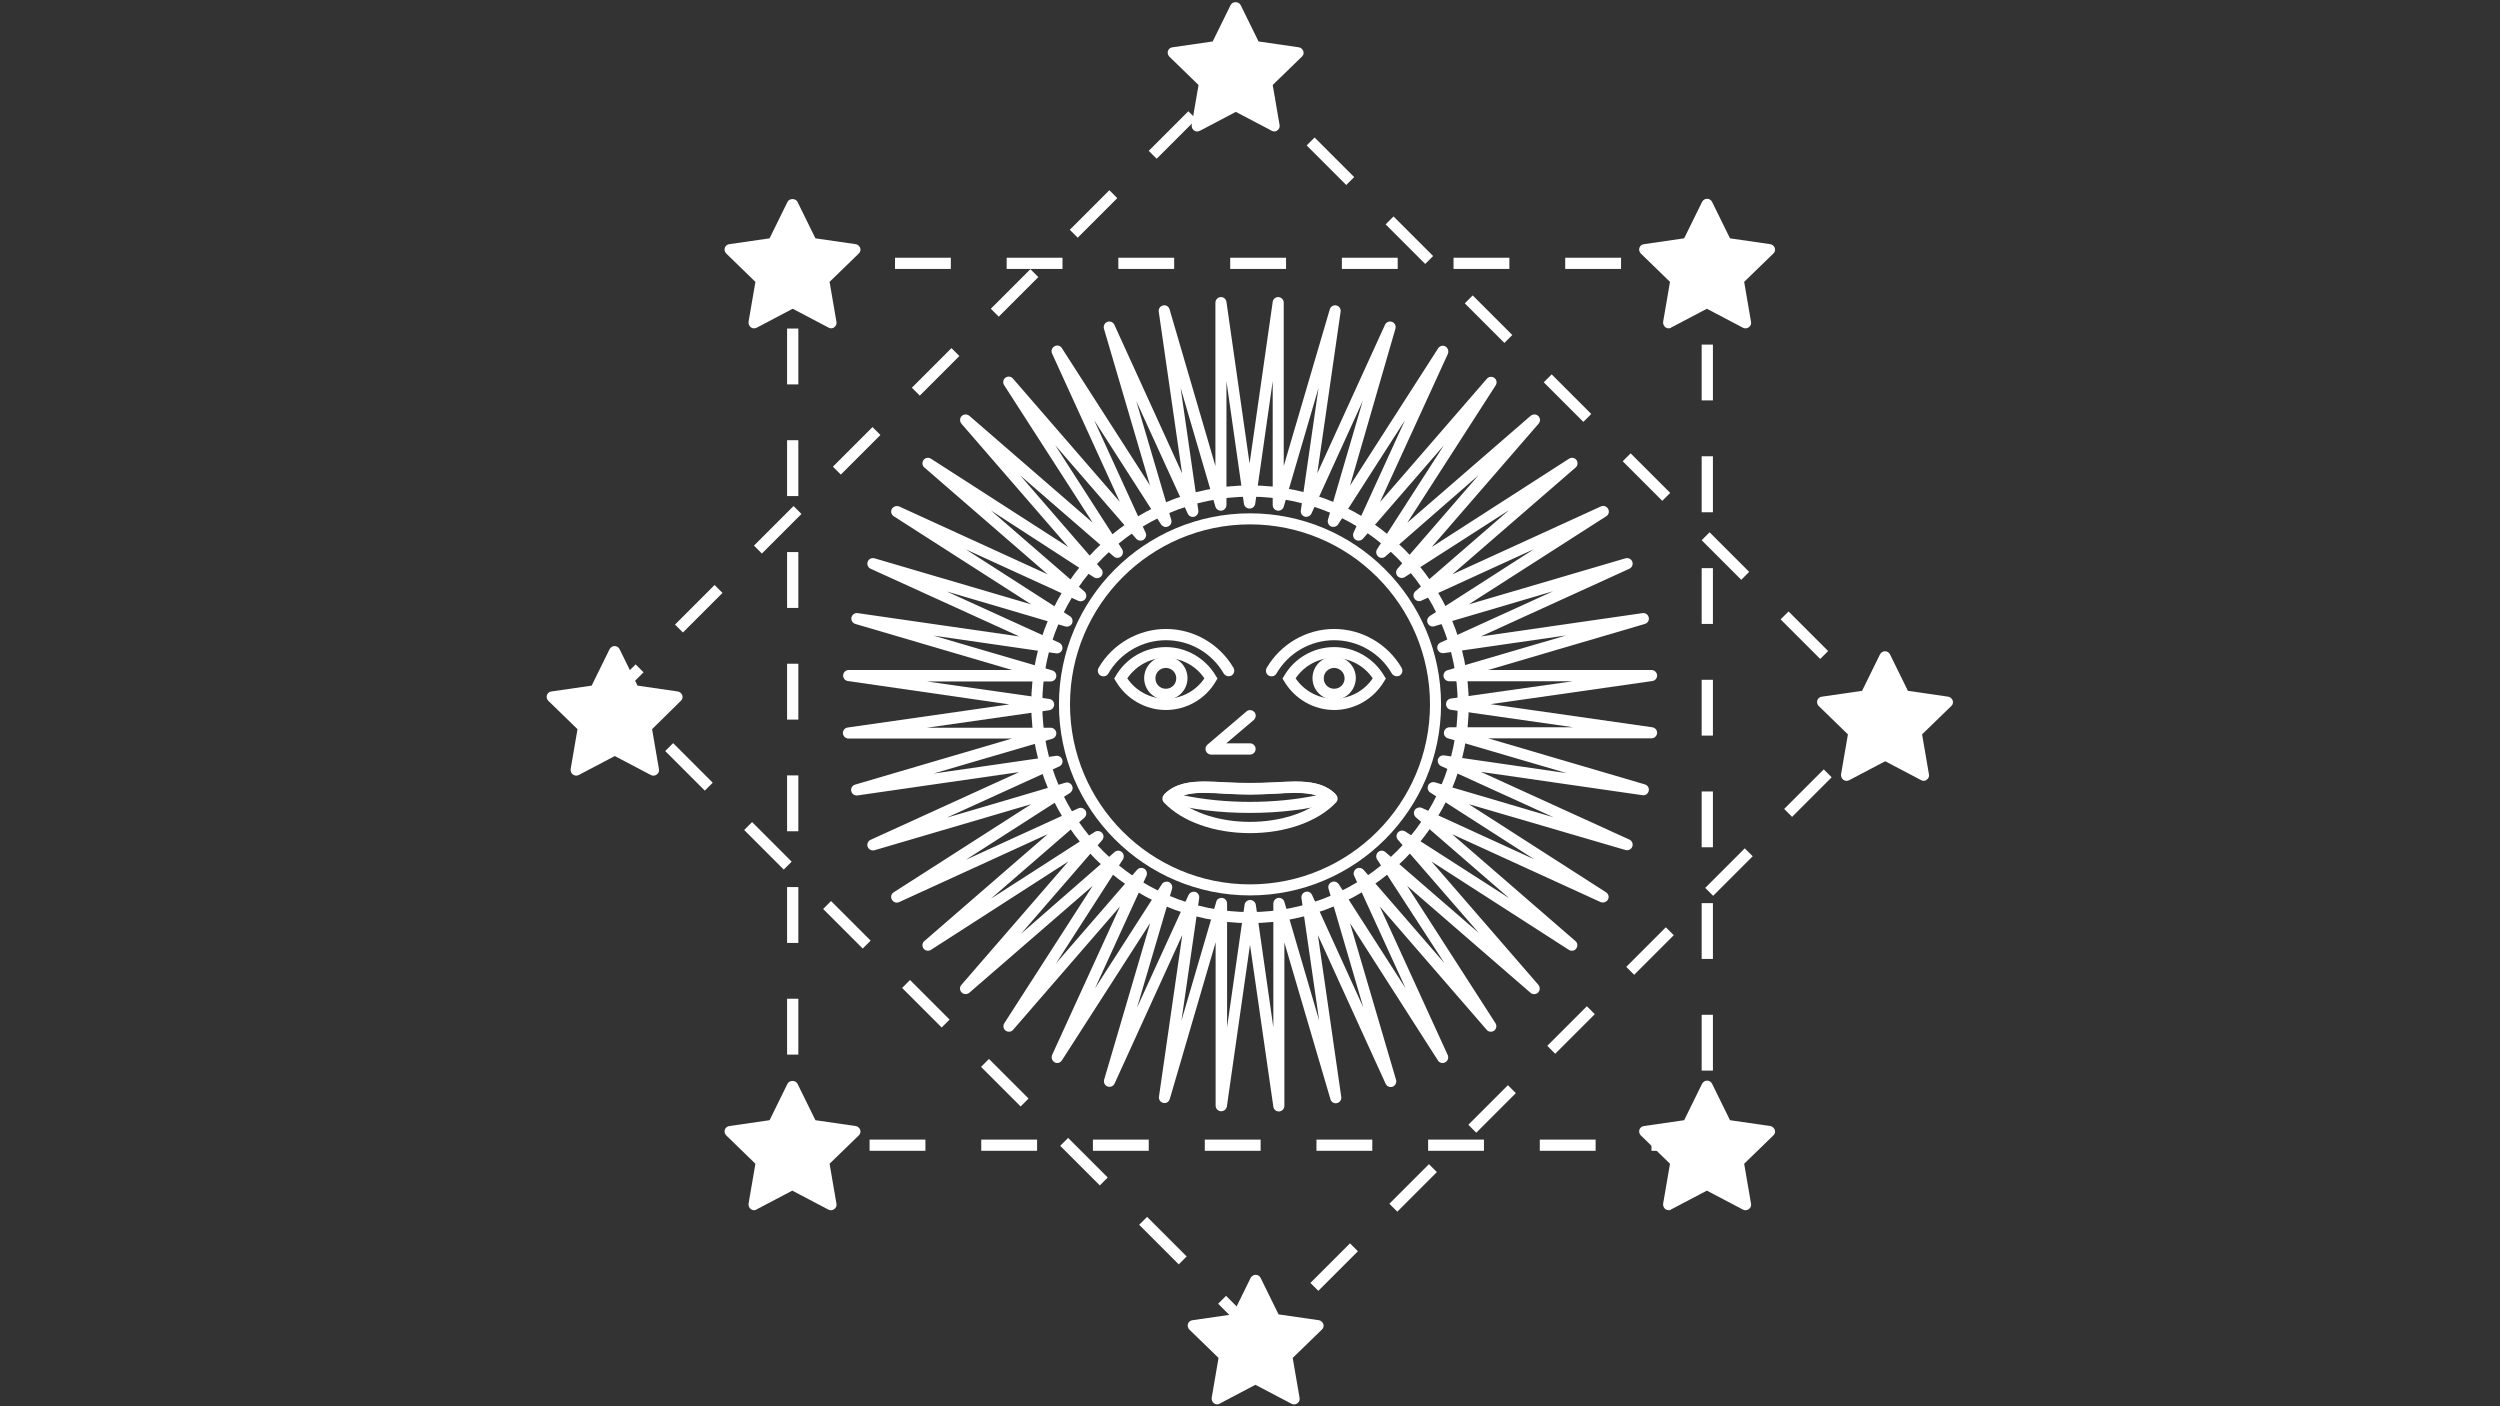
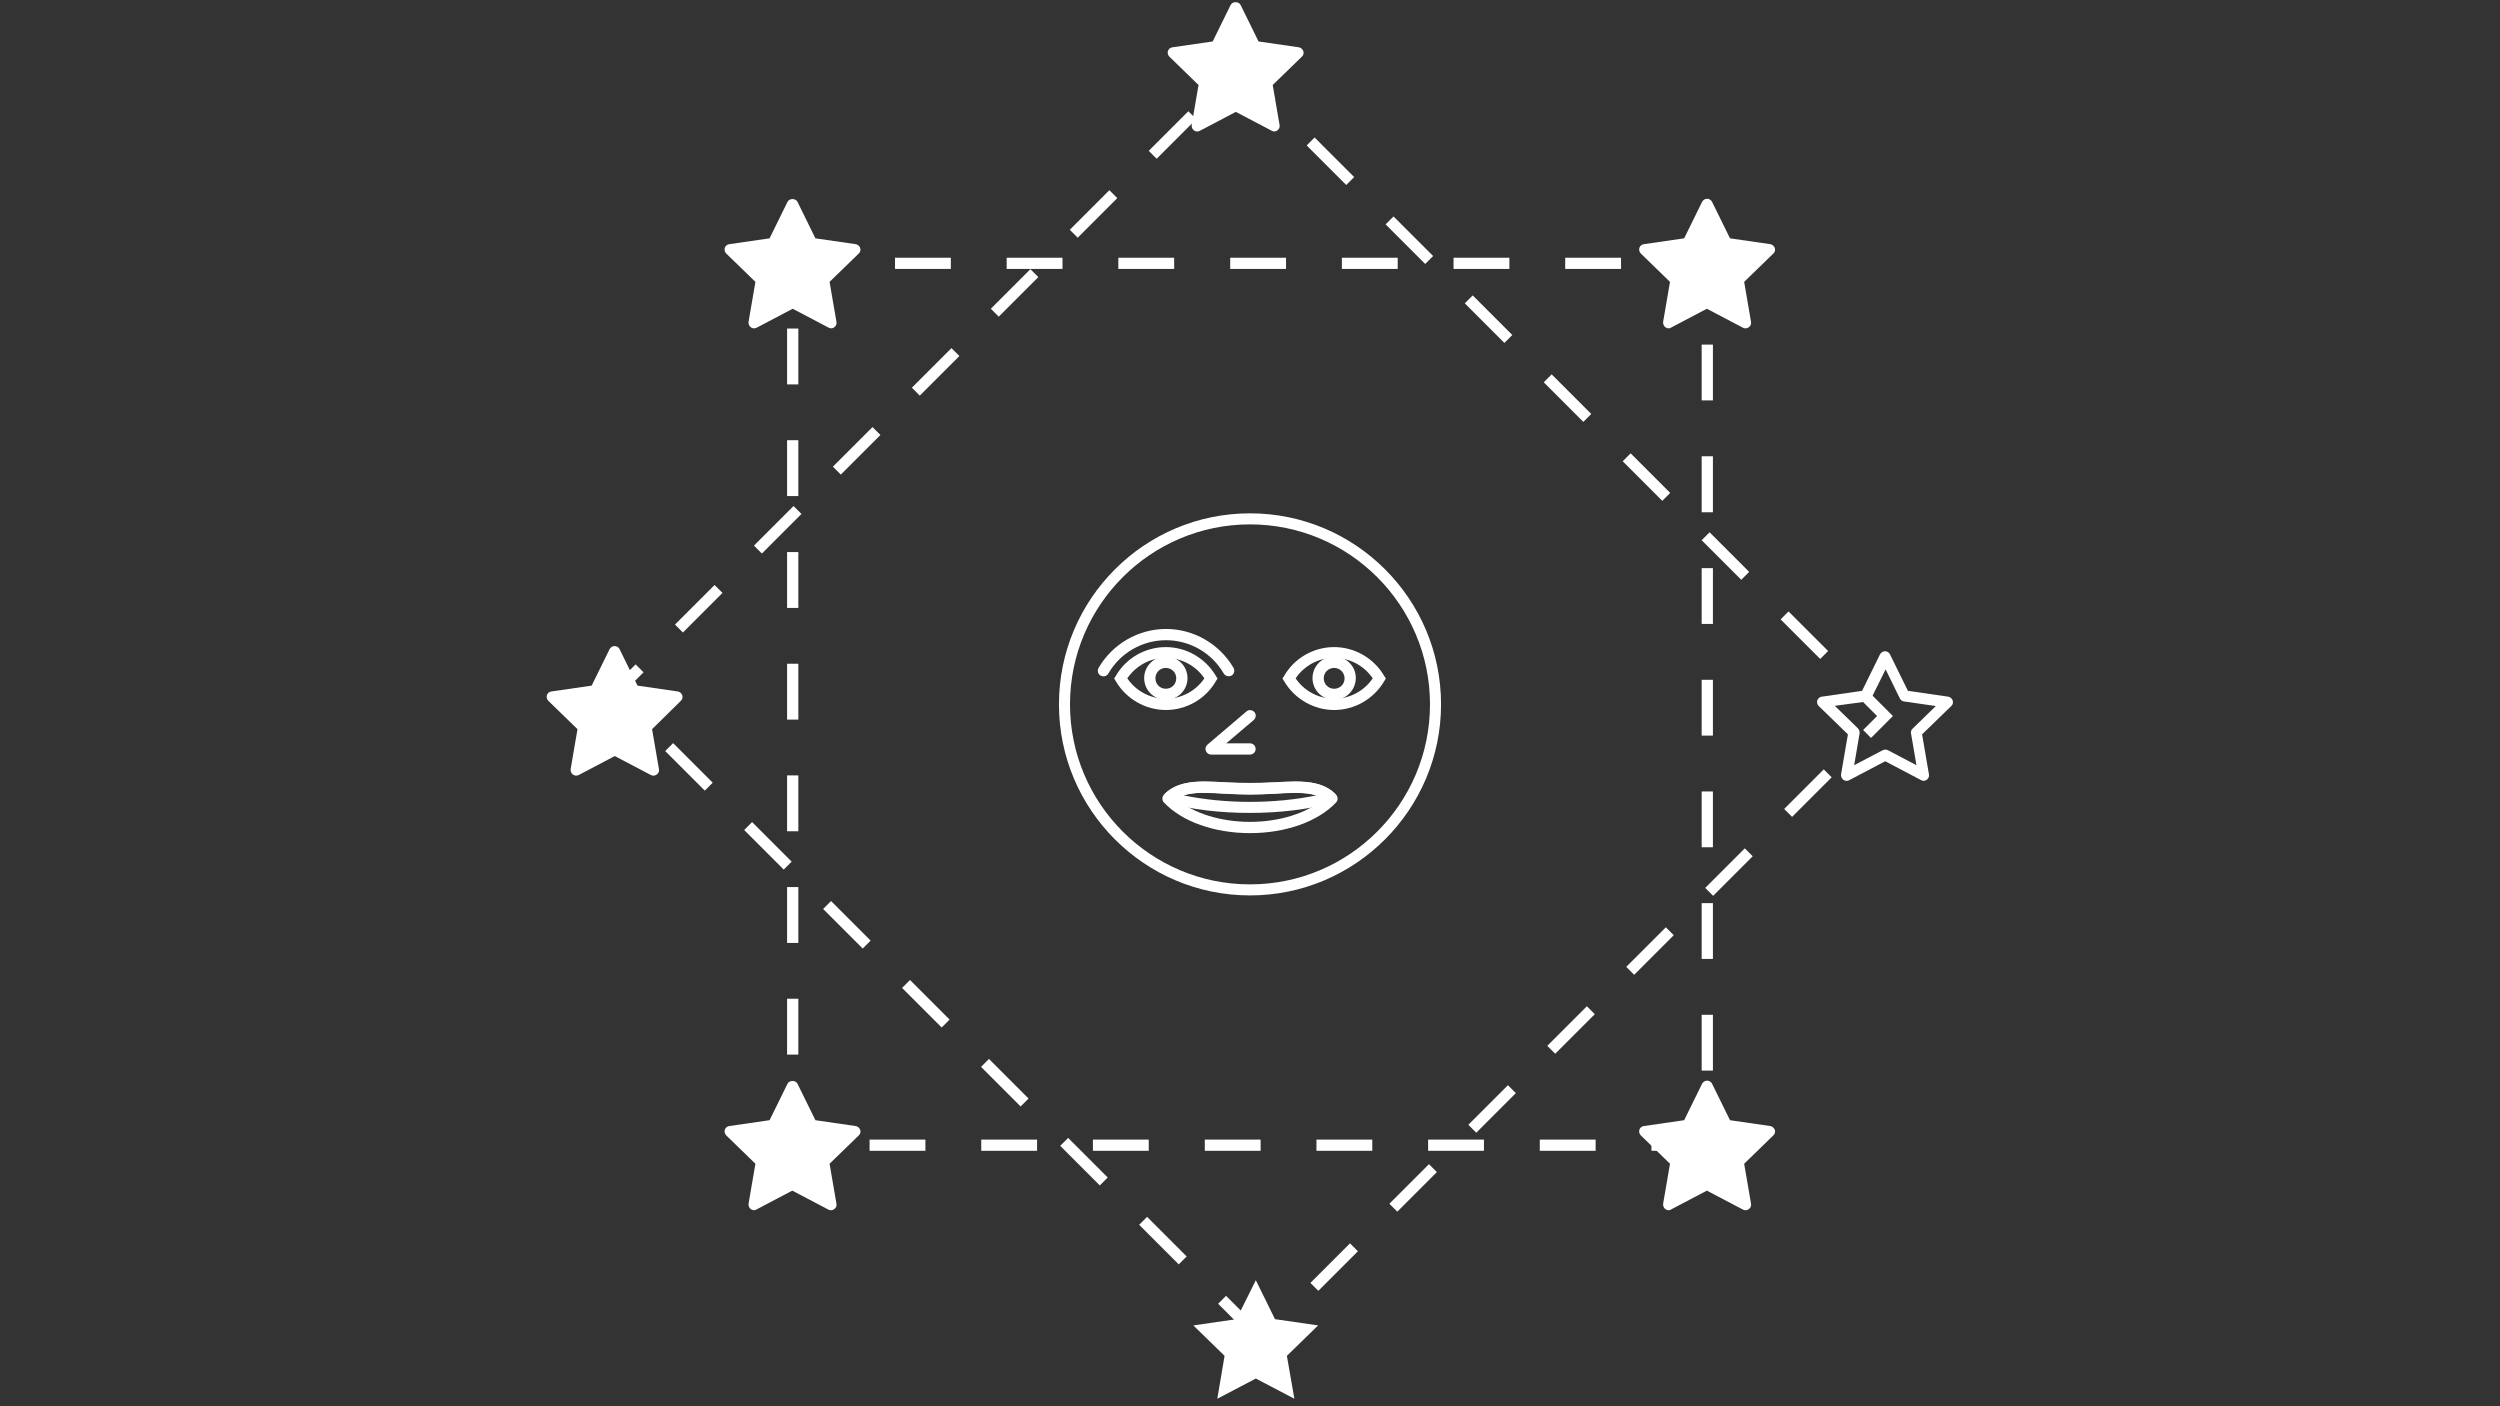
<svg xmlns="http://www.w3.org/2000/svg" version="1.1" id="Layer_1" x="0px" y="0px" viewBox="0 0 1200 675" enable-background="new 0 0 1200 675" xml:space="preserve" width="1200" height="675">
  <rect x="0" y="0" width="1200" height="675" fill="#333333" stroke="none" />
  <g>
-     <path fill="#FFFFFF" d="M586.2,533.4c-0.1,0-0.1,0-0.2,0c-1.4-0.1-2.5-1.3-2.5-2.7l0-78.4l-22,75.2c-0.4,1.4-1.7,2.2-3.1,1.9 c-1.4-0.3-2.3-1.6-2.1-3l11.2-77.6l-32.5,71.3c-0.6,1.3-2.1,1.9-3.4,1.4c-1.3-0.5-2-1.9-1.6-3.3l22.1-75.2L509.7,509 c-0.8,1.2-2.3,1.6-3.5,0.9c-1.2-0.7-1.7-2.2-1.2-3.5l32.6-71.3l-51.3,59.2c-0.9,1.1-2.5,1.2-3.6,0.4c-1.1-0.8-1.4-2.4-0.6-3.6 l42.4-65.9l-59.2,51.3c-1.1,0.9-2.7,0.9-3.7-0.1c-1-1-1.1-2.6-0.1-3.7l51.3-59.2l-65.9,42.4c-1.2,0.8-2.8,0.5-3.6-0.6 c-0.8-1.1-0.7-2.7,0.4-3.6l59.2-51.3l-71.3,32.6c-1.3,0.6-2.8,0.1-3.5-1.2c-0.7-1.2-0.3-2.8,0.9-3.5L495,386l-75.2,22.1 c-1.3,0.4-2.8-0.3-3.3-1.6c-0.5-1.3,0.1-2.8,1.4-3.4l71.3-32.5l-77.6,11.2c-1.4,0.2-2.7-0.7-3-2.1c-0.3-1.4,0.5-2.7,1.9-3.1 l75.2-22.1l-78.4,0c-1.4,0-2.6-1.1-2.7-2.5c-0.1-1.4,0.9-2.6,2.3-2.8l77.6-11.1L407,326.9c-1.4-0.2-2.4-1.4-2.3-2.8 s1.3-2.5,2.7-2.5l0,0l78.4,0l-75.2-22.1c-1.4-0.4-2.2-1.8-1.9-3.1c0.3-1.4,1.6-2.3,3-2.1l77.6,11.2L417.9,273 c-1.3-0.6-1.9-2.1-1.4-3.4c0.5-1.3,1.9-2,3.3-1.6l75.2,22.1L429,247.8c-1.2-0.8-1.6-2.3-0.9-3.5c0.7-1.2,2.2-1.7,3.5-1.2l71.3,32.6 l-59.2-51.3c-1.1-0.9-1.2-2.5-0.4-3.6c0.8-1.1,2.4-1.4,3.6-0.6l65.9,42.4l-51.3-59.2c-0.9-1.1-0.9-2.7,0.1-3.7c1-1,2.6-1,3.7-0.1 l59.2,51.3L482,184.9c-0.8-1.2-0.5-2.8,0.6-3.6c1.1-0.8,2.7-0.7,3.6,0.4l51.3,59.2L505,169.7c-0.6-1.3-0.1-2.8,1.2-3.5 c1.2-0.7,2.8-0.3,3.5,0.9l42.3,65.9l-22.1-75.2c-0.4-1.3,0.3-2.8,1.6-3.3c1.3-0.5,2.8,0.1,3.4,1.4l32.5,71.3l-11.2-77.6 c-0.2-1.4,0.7-2.7,2.1-3c1.4-0.3,2.7,0.5,3.1,1.9l22,75.2l0-78.4c0-1.4,1.1-2.6,2.5-2.7c1.4-0.1,2.6,0.9,2.8,2.3l11.1,77.6 l11.1-77.6c0.2-1.4,1.4-2.4,2.8-2.3c1.4,0.1,2.5,1.3,2.5,2.7l0,78.4l22.1-75.2c0.4-1.4,1.8-2.2,3.1-1.9c1.4,0.3,2.3,1.6,2.1,3 l-11.2,77.6l32.5-71.3c0.6-1.3,2.1-1.9,3.4-1.4c1.3,0.5,2,1.9,1.6,3.3L648,233.1l42.3-65.9c0.8-1.2,2.3-1.6,3.5-0.9 c1.2,0.7,1.7,2.2,1.2,3.5L662.4,241l51.3-59.2c0.9-1.1,2.5-1.2,3.6-0.4c1.1,0.8,1.4,2.4,0.6,3.6l-42.4,65.9l59.2-51.3 c1.1-0.9,2.7-0.9,3.7,0.1c1,1,1.1,2.6,0.1,3.7l-51.3,59.2l65.9-42.4c1.2-0.8,2.8-0.5,3.6,0.6c0.8,1.1,0.7,2.7-0.4,3.6l-59.2,51.3 l71.3-32.6c1.3-0.6,2.8-0.1,3.5,1.2c0.7,1.2,0.3,2.8-0.9,3.5L705,290.1l75.2-22.1c1.4-0.4,2.8,0.3,3.3,1.6c0.5,1.3-0.1,2.8-1.4,3.4 l-71.3,32.5l77.6-11.2c1.4-0.2,2.7,0.7,3,2.1s-0.5,2.7-1.9,3.1l-75.2,22.1l78.4,0c1.4,0,2.6,1.1,2.7,2.5c0.1,1.4-0.9,2.6-2.3,2.8 l-77.6,11.1l77.6,11.1c1.4,0.2,2.4,1.4,2.3,2.8c-0.1,1.4-1.3,2.5-2.7,2.5l0,0l-78.4,0l75.2,22.1c1.4,0.4,2.2,1.8,1.9,3.1 c-0.3,1.4-1.6,2.3-3,2.1l-77.6-11.2l71.3,32.5c1.3,0.6,1.9,2.1,1.4,3.4c-0.5,1.3-1.9,2-3.3,1.6L705,386l65.9,42.3 c1.2,0.8,1.6,2.3,0.9,3.5c-0.7,1.2-2.2,1.7-3.5,1.2l-71.3-32.6l59.2,51.3c1.1,0.9,1.2,2.5,0.4,3.6c-0.8,1.1-2.4,1.4-3.6,0.6 l-65.9-42.4l51.3,59.2c0.9,1.1,0.9,2.7-0.1,3.7c-1,1-2.6,1.1-3.7,0.1l-59.2-51.3l42.4,65.9c0.8,1.2,0.5,2.8-0.6,3.6 c-1.1,0.8-2.7,0.7-3.6-0.4l-51.3-59.2l32.6,71.3c0.6,1.3,0.1,2.8-1.2,3.5c-1.2,0.7-2.8,0.3-3.5-0.9L648,443.1l22.1,75.2 c0.4,1.3-0.3,2.8-1.6,3.3c-1.3,0.5-2.8-0.1-3.4-1.4l-32.5-71.3l11.2,77.6c0.2,1.4-0.7,2.7-2.1,3c-1.4,0.3-2.7-0.5-3.1-1.9 l-22.1-75.2l0,78.4c0,1.4-1.1,2.6-2.5,2.7c-1.4,0.1-2.6-0.9-2.8-2.3L600,453.5l-11.1,77.6C588.7,532.4,587.5,533.4,586.2,533.4z M586.3,431c0.1,0,0.3,0,0.4,0c1.3,0.2,2.3,1.3,2.3,2.7l0,59.4l8.4-58.8c0.2-1.3,1.3-2.3,2.7-2.3l0,0c1.3,0,2.5,1,2.7,2.3l8.4,58.8 l0-59.4c0-1.3,1-2.5,2.3-2.7c1.3-0.2,2.6,0.6,3,1.9l16.7,57l-8.5-58.8c-0.2-1.3,0.6-2.6,1.9-3c1.3-0.4,2.6,0.2,3.2,1.5l24.6,54 l-16.7-57c-0.4-1.3,0.2-2.6,1.5-3.2c1.2-0.6,2.6-0.1,3.4,1l32.1,50l-24.7-54c-0.6-1.2-0.1-2.6,1-3.4c1.1-0.7,2.6-0.5,3.5,0.5 l38.9,44.9L661,412.5c-0.7-1.1-0.5-2.6,0.5-3.5c1-0.9,2.5-0.9,3.5,0l44.9,38.9L671,403.1c-0.9-1-0.9-2.5,0-3.5 c0.9-1,2.3-1.2,3.5-0.5l50,32.1l-44.9-38.9c-1-0.9-1.2-2.4-0.5-3.5c0.7-1.1,2.2-1.5,3.4-1l54,24.7l-50-32.1c-1.1-0.7-1.5-2.2-1-3.4 c0.6-1.2,1.9-1.8,3.2-1.5l57,16.8l-54-24.6c-1.2-0.6-1.8-1.9-1.5-3.2c0.4-1.3,1.7-2.1,3-1.9l58.8,8.5l-57-16.7 c-1.3-0.4-2.1-1.6-1.9-3c0.2-1.3,1.3-2.3,2.7-2.3l0,0l59.4,0l-58.8-8.4c-1.3-0.2-2.3-1.3-2.3-2.7s1-2.5,2.3-2.7L755,327l-59.4,0 c-1.3,0-2.5-1-2.7-2.3c-0.2-1.3,0.6-2.6,1.9-3l57-16.7l-58.8,8.5c-1.3,0.2-2.6-0.6-3-1.9c-0.4-1.3,0.2-2.6,1.5-3.2l54-24.6 l-57,16.8c-1.3,0.4-2.6-0.2-3.2-1.5c-0.6-1.2-0.1-2.6,1-3.4l50-32.1l-54,24.7c-1.2,0.6-2.7,0.1-3.4-1c-0.7-1.1-0.5-2.6,0.5-3.5 l44.9-38.9l-50,32.1c-1.1,0.7-2.6,0.5-3.5-0.5c-0.9-1-0.9-2.5,0-3.5l38.9-44.9L665,267.1c-1,0.9-2.5,0.9-3.5,0 c-1-0.9-1.2-2.4-0.5-3.5l32.1-49.9l-38.9,44.9c-0.9,1-2.3,1.2-3.5,0.5c-1.1-0.7-1.5-2.2-1-3.4l24.7-54l-32.1,50 c-0.7,1.1-2.2,1.5-3.4,1c-1.2-0.6-1.8-1.9-1.5-3.2l16.7-57l-24.6,54c-0.6,1.2-1.9,1.8-3.2,1.5c-1.3-0.4-2.1-1.6-1.9-3l8.5-58.8 l-16.7,57c-0.4,1.3-1.7,2.1-3,1.9c-1.3-0.2-2.3-1.3-2.3-2.7l0-59.4l-8.4,58.8c-0.2,1.3-1.3,2.3-2.7,2.3s-2.5-1-2.7-2.3l-8.4-58.8 l0,59.4c0,1.3-1,2.5-2.3,2.7c-1.3,0.2-2.6-0.6-3-1.9l-16.7-57l8.5,58.8c0.2,1.3-0.6,2.6-1.9,3c-1.3,0.4-2.6-0.2-3.2-1.5l-24.7-54 l16.8,57c0.4,1.3-0.2,2.6-1.5,3.2c-1.2,0.6-2.6,0.1-3.4-1l-32.1-50l24.7,54c0.6,1.2,0.1,2.6-1,3.4c-1.1,0.7-2.6,0.5-3.5-0.5 l-38.9-44.9l32.1,49.9c0.7,1.1,0.5,2.6-0.5,3.5c-1,0.9-2.5,0.9-3.5,0l-44.9-38.9l38.9,44.9c0.9,1,0.9,2.5,0,3.5 c-0.9,1-2.4,1.2-3.5,0.5L475.6,245l44.9,38.9c1,0.9,1.2,2.4,0.5,3.5c-0.7,1.1-2.2,1.5-3.4,1l-54-24.7l50,32.1 c1.1,0.7,1.5,2.2,1,3.4c-0.6,1.2-1.9,1.8-3.2,1.5l-57-16.8l54,24.6c1.2,0.6,1.8,1.9,1.5,3.2c-0.4,1.3-1.6,2.1-3,1.9l-58.8-8.5 l57,16.7c1.3,0.4,2.1,1.6,1.9,3c-0.2,1.3-1.3,2.3-2.7,2.3l0,0l-59.4,0l58.8,8.4c1.3,0.2,2.3,1.3,2.3,2.7c0,1.3-1,2.5-2.3,2.7 l-58.8,8.4l59.4,0c1.3,0,2.5,1,2.7,2.3c0.2,1.3-0.6,2.6-1.9,3l-57,16.7l58.8-8.5c1.3-0.2,2.6,0.6,3,1.9c0.4,1.3-0.2,2.6-1.5,3.2 l-54,24.6l57-16.8c1.3-0.4,2.6,0.2,3.2,1.5c0.6,1.2,0.1,2.6-1,3.4l-50,32.1l54-24.7c1.2-0.6,2.6-0.1,3.4,1c0.7,1.1,0.5,2.6-0.5,3.5 l-44.9,38.9l49.9-32.1c1.1-0.7,2.6-0.5,3.5,0.5c0.9,1,0.9,2.5,0,3.5l-38.9,44.9L535,409c1-0.9,2.5-0.9,3.5,0c1,0.9,1.2,2.4,0.5,3.5 l-32.1,49.9l38.9-44.9c0.9-1,2.4-1.2,3.5-0.5c1.1,0.7,1.5,2.2,1,3.4l-24.7,54l32.1-50c0.7-1.1,2.2-1.5,3.4-1 c1.2,0.6,1.8,1.9,1.5,3.2l-16.8,57l24.7-54c0.6-1.2,1.9-1.8,3.2-1.5c1.3,0.4,2.1,1.6,1.9,3l-8.5,58.8l16.7-57 C584,431.7,585.1,431,586.3,431z" />
    <g>
      <circle fill="none" cx="600" cy="338.1" r="102.4" />
-       <path fill="#FFFFFF" d="M600,443.1C542.1,443.1,495,396,495,338.1C495,280.1,542.1,233,600,233c57.9,0,105,47.1,105,105.1 C705.1,396,657.9,443.1,600,443.1z M600,238.4c-55,0-99.7,44.7-99.7,99.7s44.7,99.7,99.7,99.7c55,0,99.7-44.7,99.7-99.7 C699.7,283.1,655,238.4,600,238.4z" />
    </g>
    <g>
      <g>
        <circle fill="none" cx="600" cy="338.1" r="89" />
        <path fill="#FFFFFF" d="M600,429.8c-50.6,0-91.7-41.1-91.7-91.7c0-50.6,41.1-91.7,91.7-91.7c50.6,0,91.7,41.1,91.7,91.7 C691.7,388.6,650.6,429.8,600,429.8z M600,251.7c-47.6,0-86.4,38.7-86.4,86.4c0,47.6,38.7,86.4,86.4,86.4 c47.6,0,86.4-38.7,86.4-86.4S647.6,251.7,600,251.7z" />
      </g>
      <g>
        <g>
          <g>
            <path fill="none" d="M559.6,313.1c-9.3,0-17.3,5-21.7,12.5c4.3,7.5,12.4,12.5,21.7,12.5c9.3,0,17.3-5,21.6-12.5 C577,318.1,568.9,313.1,559.6,313.1z" />
            <path fill="#FFFFFF" d="M559.6,340.8c-9.8,0-19-5.3-24-13.8l-0.8-1.3l0.8-1.3c4.9-8.5,14.1-13.8,24-13.8c9.8,0,19,5.3,24,13.8 l0.8,1.3l-0.8,1.3C578.7,335.5,569.5,340.8,559.6,340.8z M541.1,325.6c4.1,6.1,11.1,9.8,18.5,9.8c7.4,0,14.4-3.7,18.5-9.8 c-4.1-6.1-11.1-9.8-18.5-9.8C552.2,315.7,545.3,319.5,541.1,325.6z" />
          </g>
          <path fill="#FFFFFF" d="M589.7,324.6c-0.9,0-1.8-0.5-2.3-1.3c-5.7-9.9-16.3-16-27.7-16c-11.4,0-22,6.1-27.7,16 c-0.7,1.3-2.4,1.7-3.7,1c-1.3-0.7-1.7-2.4-1-3.7c6.7-11.5,19.1-18.7,32.4-18.7c13.3,0,25.7,7.2,32.4,18.7c0.7,1.3,0.3,2.9-1,3.7 C590.6,324.5,590.1,324.6,589.7,324.6z" />
          <g>
            <circle fill="none" cx="559.6" cy="325.6" r="7.7" />
            <path fill="#FFFFFF" d="M559.6,335.9c-5.7,0-10.4-4.6-10.4-10.4c0-5.7,4.6-10.4,10.4-10.4c5.7,0,10.4,4.6,10.4,10.4 C570,331.3,565.3,335.9,559.6,335.9z M559.6,320.6c-2.8,0-5,2.2-5,5s2.2,5,5,5c2.8,0,5-2.2,5-5S562.4,320.6,559.6,320.6z" />
          </g>
        </g>
        <g>
          <g>
-             <path fill="none" d="M640.4,313.1c-9.3,0-17.3,5-21.6,12.5c4.3,7.5,12.4,12.5,21.6,12.5s17.3-5,21.6-12.5 C657.7,318.1,649.6,313.1,640.4,313.1z" />
+             <path fill="none" d="M640.4,313.1c-9.3,0-17.3,5-21.6,12.5c4.3,7.5,12.4,12.5,21.6,12.5s17.3-5,21.6-12.5 z" />
            <path fill="#FFFFFF" d="M640.4,340.8c-9.8,0-19-5.3-24-13.8l-0.8-1.3l0.8-1.3c4.9-8.5,14.1-13.8,24-13.8c9.8,0,19,5.3,24,13.8 l0.8,1.3l-0.8,1.3C659.4,335.5,650.2,340.8,640.4,340.8z M621.9,325.6c4.1,6.1,11.1,9.8,18.5,9.8c7.4,0,14.4-3.7,18.5-9.8 c-4.1-6.1-11.1-9.8-18.5-9.8C633,315.7,626,319.5,621.9,325.6z" />
          </g>
-           <path fill="#FFFFFF" d="M670.4,324.6c-0.9,0-1.8-0.5-2.3-1.3c-5.7-9.9-16.3-16-27.7-16c-11.4,0-22,6.1-27.7,16 c-0.7,1.3-2.4,1.7-3.7,1c-1.3-0.7-1.7-2.4-1-3.7c6.7-11.5,19.1-18.7,32.4-18.7s25.7,7.2,32.4,18.7c0.7,1.3,0.3,2.9-1,3.7 C671.3,324.5,670.9,324.6,670.4,324.6z" />
          <g>
            <circle fill="none" cx="640.4" cy="325.6" r="7.7" />
            <path fill="#FFFFFF" d="M640.4,335.9c-5.7,0-10.4-4.6-10.4-10.4c0-5.7,4.6-10.4,10.4-10.4c5.7,0,10.4,4.6,10.4,10.4 C650.7,331.3,646.1,335.9,640.4,335.9z M640.4,320.6c-2.8,0-5,2.2-5,5s2.2,5,5,5c2.8,0,5-2.2,5-5S643.1,320.6,640.4,320.6z" />
          </g>
        </g>
      </g>
      <g>
        <path fill="none" d="M600,378.6c-16.8,0-31.5-3.6-39.4,4.7c7.9,8.3,22.5,13.9,39.4,13.9c16.8,0,31.5-5.6,39.4-13.9 C631.5,375,616.8,378.6,600,378.6z" />
        <path fill="#FFFFFF" d="M600,399.9c-17.1,0-32.6-5.5-41.3-14.7c-1-1-1-2.7,0-3.7c5.3-5.6,12.9-6.3,19.7-6.3 c3.1,0,6.4,0.2,9.9,0.4c7.6,0.4,15.9,0.4,23.4,0c3.5-0.2,6.8-0.4,9.9-0.4c6.8,0,14.4,0.7,19.7,6.3c1,1,1,2.7,0,3.7 C632.6,394.4,617.1,399.9,600,399.9z M564.6,383.4c8,6.9,21.2,11.1,35.4,11.1c14.2,0,27.4-4.2,35.4-11.1c-3-2-7.3-2.9-13.8-2.9 c-3,0-6.2,0.2-9.6,0.4c-3.9,0.2-7.8,0.4-12,0.4c-4.2,0-8.2-0.2-12-0.4c-3.4-0.2-6.6-0.4-9.6-0.4 C571.9,380.5,567.7,381.4,564.6,383.4z" />
      </g>
      <path fill="#FFFFFF" d="M600,390.2c-14.3,0-28-1.6-39.6-4.8c-0.9-0.2-1.7-1-1.9-1.9c-0.2-0.9,0-1.9,0.7-2.6 c5.3-5.1,12.6-5.8,19.2-5.8c3.1,0,6.4,0.2,9.9,0.4c7.5,0.4,15.9,0.4,23.4,0c3.5-0.2,6.8-0.4,9.9-0.4c6.5,0,13.9,0.7,19.2,5.8 c0.7,0.7,1,1.7,0.7,2.6c-0.2,0.9-1,1.7-1.9,1.9C628,388.5,614.3,390.2,600,390.2z M568.2,381.8c9.7,2,20.6,3.1,31.8,3.1 c11.3,0,22.1-1.1,31.8-3.1c-2.6-0.8-6-1.2-10.2-1.2c-3,0-6.2,0.2-9.6,0.4c-3.8,0.2-7.8,0.4-12,0.4c-4.2,0-8.1-0.2-12-0.4 c-3.4-0.2-6.6-0.4-9.6-0.4C574.1,380.5,570.8,380.9,568.2,381.8z" />
      <path fill="#FFFFFF" d="M600,362.2h-18.7c-1.1,0-2.1-0.7-2.5-1.8c-0.4-1.1-0.1-2.2,0.8-3l18.7-15.9c1.1-1,2.8-0.8,3.8,0.3 c1,1.1,0.8,2.8-0.3,3.8l-13.2,11.2H600c1.5,0,2.7,1.2,2.7,2.7S601.5,362.2,600,362.2z" />
    </g>
    <path fill="#FFFFFF" d="M822.2,552.4h-29.5V547h24.1v-6.3h5.4V552.4z M765.9,552.4h-26.8V547h26.8V552.4z M712.3,552.4h-26.8V547 h26.8V552.4z M658.7,552.4h-26.8V547h26.8V552.4z M605.1,552.4h-26.8V547h26.8V552.4z M551.4,552.4h-26.8V547h26.8V552.4z M497.8,552.4H471V547h26.8V552.4z M444.2,552.4h-26.8V547h26.8V552.4z M390.6,552.4h-12.8V533h5.4v14h7.4V552.4z M822.2,513.9 h-5.4v-26.8h5.4V513.9z M383.2,506.2h-5.4v-26.8h5.4V506.2z M822.2,460.3h-5.4v-26.8h5.4V460.3z M383.2,452.6h-5.4v-26.8h5.4V452.6 z M822.2,406.7h-5.4v-26.8h5.4V406.7z M383.2,399h-5.4v-26.8h5.4V399z M822.2,353.1h-5.4v-26.8h5.4V353.1z M383.2,345.4h-5.4v-26.8 h5.4V345.4z M822.2,299.5h-5.4v-26.8h5.4V299.5z M383.2,291.8h-5.4V265h5.4V291.8z M822.2,245.9h-5.4V219h5.4V245.9z M383.2,238.1 h-5.4v-26.8h5.4V238.1z M822.2,192.2h-5.4v-26.8h5.4V192.2z M383.2,184.5h-5.4v-26.8h5.4V184.5z M822.2,138.6h-5.4v-9.5h-11.9v-5.4 h17.3V138.6z M383.2,130.9h-5.4v-7.2h25v5.4h-19.6V130.9z M778.1,129.1h-26.8v-5.4h26.8V129.1z M724.5,129.1h-26.8v-5.4h26.8V129.1 z M670.9,129.1h-26.8v-5.4h26.8V129.1z M617.3,129.1h-26.8v-5.4h26.8V129.1z M563.6,129.1h-26.8v-5.4h26.8V129.1z M510,129.1h-26.8 v-5.4H510V129.1z M456.4,129.1h-26.8v-5.4h26.8V129.1z" />
    <path fill="#FFFFFF" d="M605.6,646.7l-20.9-20.9l3.8-3.8l17.1,17.1l4.4-4.4l3.8,3.8L605.6,646.7z M632.8,619.6l-3.8-3.8l19-19 l3.8,3.8L632.8,619.6z M565.8,606.9l-19-19l3.8-3.8l19,19L565.8,606.9z M670.7,581.6l-3.8-3.8l19-19l3.8,3.8L670.7,581.6z M527.9,569l-19-19l3.8-3.8l19,19L527.9,569z M708.6,543.7l-3.8-3.8l19-19l3.8,3.8L708.6,543.7z M489.9,531.1l-19-19l3.8-3.8l19,19 L489.9,531.1z M746.5,505.8l-3.8-3.8l19-19l3.8,3.8L746.5,505.8z M452,493.2l-19-19l3.8-3.8l19,19L452,493.2z M784.4,467.9 l-3.8-3.8l19-19l3.8,3.8L784.4,467.9z M414.1,455.3l-19-19l3.8-3.8l19,19L414.1,455.3z M822.3,430l-3.8-3.8l19-19l3.8,3.8 L822.3,430z M376.2,417.4l-19-19l3.8-3.8l19,19L376.2,417.4z M860.2,392.1l-3.8-3.8l19-19l3.8,3.8L860.2,392.1z M338.3,379.5 l-19-19l3.8-3.8l19,19L338.3,379.5z M898.1,354.2l-3.8-3.8l6.7-6.7l-8.4-8.4l3.8-3.8l12.2,12.2L898.1,354.2z M300.4,341.6l-9-9 l13.7-13.7l3.8,3.8l-9.9,9.9l5.3,5.3L300.4,341.6z M873.7,316.3l-19-19l3.8-3.8l19,19L873.7,316.3z M327.8,303.6l-3.8-3.8l19-19 l3.8,3.8L327.8,303.6z M835.8,278.3l-19-19l3.8-3.8l19,19L835.8,278.3z M365.7,265.7l-3.8-3.8l19-19l3.8,3.8L365.7,265.7z M797.9,240.4l-19-19l3.8-3.8l19,19L797.9,240.4z M403.6,227.8l-3.8-3.8l19-19l3.8,3.8L403.6,227.8z M760,202.5l-19-19l3.8-3.8 l19,19L760,202.5z M441.5,189.9l-3.8-3.8l19-19l3.8,3.8L441.5,189.9z M722.1,164.6l-19-19l3.8-3.8l19,19L722.1,164.6z M479.4,152 l-3.8-3.8l19-19l3.8,3.8L479.4,152z M684.1,126.7l-19-19l3.8-3.8l19,19L684.1,126.7z M517.3,114.1l-3.8-3.8l19-19l3.8,3.8 L517.3,114.1z M646.2,88.8l-19-19l3.8-3.8l19,19L646.2,88.8z M555.2,76.2l-3.8-3.8l19-19l3.8,3.8L555.2,76.2z M608.3,50.9L594.4,37 l-1.3,1.3l-3.8-3.8l5.1-5.1l17.7,17.7L608.3,50.9z" />
    <g>
      <polygon fill="#FFFFFF" points="380.5,97.9 389.7,116.7 410.4,119.7 395.5,134.3 399,154.9 380.5,145.2 362,154.9 365.5,134.3 350.5,119.7 371.2,116.7 " />
      <path fill="#FFFFFF" d="M399,157.6c-0.4,0-0.9-0.1-1.2-0.3l-17.3-9.1l-17.3,9.1c-0.9,0.5-2,0.4-2.8-0.2c-0.8-0.6-1.2-1.6-1.1-2.6 l3.3-19.2l-14-13.6c-0.7-0.7-1-1.8-0.7-2.7c0.3-1,1.2-1.7,2.2-1.8l19.3-2.8l8.6-17.5c0.9-1.8,3.9-1.8,4.8,0l8.6,17.5l19.3,2.8 c1,0.1,1.8,0.9,2.2,1.8c0.3,1,0.1,2-0.7,2.7l-14,13.6l3.3,19.2c0.2,1-0.2,2-1.1,2.6C400.1,157.4,399.5,157.6,399,157.6z M380.5,142.5c0.4,0,0.9,0.1,1.2,0.3l13.7,7.2l-2.6-15.3c-0.1-0.9,0.1-1.8,0.8-2.4l11.1-10.8l-15.3-2.2c-0.9-0.1-1.6-0.7-2-1.5 l-6.8-13.9l-6.8,13.9c-0.4,0.8-1.1,1.3-2,1.5l-15.3,2.2l11.1,10.8c0.6,0.6,0.9,1.5,0.8,2.4l-2.6,15.3l13.7-7.2 C379.6,142.6,380.1,142.5,380.5,142.5z" />
    </g>
    <g>
      <polygon fill="#FFFFFF" points="819.5,97.9 828.8,116.7 849.5,119.7 834.5,134.3 838,154.9 819.5,145.2 801,154.9 804.6,134.3 789.6,119.7 810.3,116.7 " />
      <path fill="#FFFFFF" d="M801,157.6c-0.6,0-1.1-0.2-1.6-0.5c-0.8-0.6-1.2-1.6-1.1-2.6l3.3-19.2l-14-13.6c-0.7-0.7-1-1.8-0.7-2.7 c0.3-1,1.2-1.7,2.2-1.8l19.3-2.8l8.6-17.5c0.5-0.9,1.4-1.5,2.4-1.5l0,0c1,0,2,0.6,2.4,1.5l8.6,17.5l19.3,2.8 c1,0.1,1.8,0.9,2.2,1.8c0.3,1,0.1,2-0.7,2.7l-14,13.6l3.3,19.2c0.2,1-0.2,2-1.1,2.6c-0.8,0.6-1.9,0.7-2.8,0.2l-17.3-9.1l-17.3,9.1 C801.9,157.5,801.4,157.6,801,157.6z M819.5,142.5c0.4,0,0.9,0.1,1.2,0.3l13.7,7.2l-2.6-15.3c-0.2-0.9,0.1-1.8,0.8-2.4l11.1-10.8 l-15.3-2.2c-0.9-0.1-1.6-0.7-2-1.5l-6.8-13.9l-6.9,13.9c-0.4,0.8-1.1,1.3-2,1.5l-15.3,2.2l11.1,10.8c0.6,0.6,0.9,1.5,0.8,2.4 l-2.6,15.3l13.7-7.2C818.7,142.6,819.1,142.5,819.5,142.5z" />
    </g>
    <g>
      <polygon fill="#FFFFFF" points="593.2,3.4 602.4,22.2 623.1,25.2 608.1,39.8 611.7,60.4 593.2,50.7 574.7,60.4 578.2,39.8 563.2,25.2 583.9,22.2 " />
      <path fill="#FFFFFF" d="M611.7,63.1c-0.4,0-0.9-0.1-1.2-0.3l-17.3-9.1l-17.3,9.1c-0.9,0.5-2,0.4-2.8-0.2c-0.8-0.6-1.2-1.6-1.1-2.6 l3.3-19.2l-14-13.6c-0.7-0.7-1-1.8-0.7-2.7c0.3-1,1.2-1.7,2.2-1.8l19.3-2.8l8.6-17.5c0.9-1.8,3.9-1.8,4.8,0l8.6,17.5l19.3,2.8 c1,0.1,1.8,0.9,2.2,1.8c0.3,1,0.1,2-0.7,2.7l-14,13.6l3.3,19.2c0.2,1-0.2,2-1.1,2.6C612.8,62.9,612.2,63.1,611.7,63.1z M569,27.1 l11.1,10.8c0.6,0.6,0.9,1.5,0.8,2.4l-2.6,15.3l13.7-7.2c0.8-0.4,1.7-0.4,2.5,0l13.7,7.2l-2.6-15.2c-0.2-0.9,0.1-1.8,0.8-2.4 l11.1-10.8L602,24.9c-0.9-0.1-1.6-0.7-2-1.5l-6.8-13.9l-6.8,13.9c-0.4,0.8-1.1,1.3-2,1.5L569,27.1z" />
    </g>
    <g>
      <polygon fill="#FFFFFF" points="602.8,614.5 612,633.2 632.7,636.2 617.7,650.8 621.3,671.4 602.8,661.7 584.3,671.4 587.8,650.8 572.8,636.2 593.5,633.2 " />
-       <path fill="#FFFFFF" d="M584.3,674.1c-0.6,0-1.1-0.2-1.6-0.5c-0.8-0.6-1.2-1.6-1.1-2.6l3.3-19.2l-14-13.6c-0.7-0.7-1-1.8-0.7-2.7 c0.3-1,1.2-1.7,2.2-1.8l19.3-2.8l8.6-17.5c0.5-0.9,1.4-1.5,2.4-1.5l0,0c1,0,2,0.6,2.4,1.5l8.6,17.5l19.3,2.8 c1,0.1,1.8,0.9,2.2,1.8c0.3,1,0.1,2-0.7,2.7l-14,13.6l3.3,19.2c0.2,1-0.2,2-1.1,2.6c-0.8,0.6-1.9,0.7-2.8,0.2l-17.3-9.1l-17.3,9.1 C585.1,674,584.7,674.1,584.3,674.1z M578.6,638.1l11.1,10.8c0.6,0.6,0.9,1.5,0.8,2.4l-2.6,15.3l13.7-7.2c0.8-0.4,1.7-0.4,2.5,0 l13.7,7.2l-2.6-15.2c-0.2-0.9,0.1-1.8,0.8-2.4l11.1-10.8l-15.3-2.2c-0.9-0.1-1.6-0.7-2-1.5l-6.8-13.9l-6.8,13.9 c-0.4,0.8-1.1,1.3-2,1.5L578.6,638.1z" />
    </g>
    <g>
-       <polygon fill="#FFFFFF" points="904.9,315.2 914.1,333.9 934.8,336.9 919.8,351.5 923.4,372.1 904.9,362.4 886.4,372.1 889.9,351.5 874.9,336.9 895.6,333.9 " />
      <path fill="#FFFFFF" d="M923.4,374.8c-0.4,0-0.9-0.1-1.2-0.3l-17.3-9.1l-17.3,9.1c-0.9,0.5-2,0.4-2.8-0.2s-1.2-1.6-1.1-2.6 l3.3-19.2l-14-13.6c-0.7-0.7-1-1.8-0.7-2.7c0.3-1,1.2-1.7,2.2-1.8l19.3-2.8l8.6-17.5c0.5-0.9,1.4-1.5,2.4-1.5l0,0 c1,0,2,0.6,2.4,1.5l8.6,17.5l19.3,2.8c1,0.1,1.8,0.9,2.2,1.8c0.3,1,0.1,2-0.7,2.7l-14,13.6l3.3,19.2c0.2,1-0.2,2-1.1,2.6 C924.5,374.6,923.9,374.8,923.4,374.8z M880.7,338.8l11.1,10.8c0.6,0.6,0.9,1.5,0.8,2.4l-2.6,15.3l13.7-7.2c0.8-0.4,1.7-0.4,2.5,0 l13.7,7.2l-2.6-15.2c-0.2-0.9,0.1-1.8,0.8-2.4l11.1-10.8l-15.3-2.2c-0.9-0.1-1.6-0.7-2-1.5l-6.8-13.9l-6.9,13.9 c-0.4,0.8-1.1,1.3-2,1.5L880.7,338.8z" />
    </g>
    <g>
      <polygon fill="#FFFFFF" points="295.1,312.7 304.4,331.4 325.1,334.4 310.1,349 313.6,369.6 295.1,359.9 276.6,369.6 280.2,349 265.2,334.4 285.9,331.4 " />
      <path fill="#FFFFFF" d="M276.6,372.3c-0.6,0-1.1-0.2-1.6-0.5c-0.8-0.6-1.2-1.6-1.1-2.6l3.3-19.2l-14-13.6c-0.7-0.7-1-1.8-0.7-2.7 c0.3-1,1.2-1.7,2.2-1.8l19.3-2.8l8.6-17.5c0.5-0.9,1.4-1.5,2.4-1.5l0,0c1,0,2,0.6,2.4,1.5l8.6,17.5l19.3,2.8 c1,0.1,1.8,0.9,2.2,1.8c0.3,1,0.1,2-0.7,2.7L313,350l3.3,19.2c0.2,1-0.2,2-1.1,2.6c-0.8,0.6-1.9,0.7-2.8,0.2l-17.3-9.1l-17.3,9.1 C277.5,372.2,277,372.3,276.6,372.3z M270.9,336.3l11.1,10.8c0.6,0.6,0.9,1.5,0.8,2.4l-2.6,15.3l13.7-7.2c0.8-0.4,1.7-0.4,2.5,0 l13.7,7.2l-2.6-15.2c-0.2-0.9,0.1-1.8,0.8-2.4l11.1-10.8l-15.3-2.2c-0.9-0.1-1.6-0.7-2-1.5l-6.8-13.9l-6.9,13.9 c-0.4,0.8-1.1,1.3-2,1.5L270.9,336.3z" />
    </g>
    <g>
      <polygon fill="#FFFFFF" points="819.5,521.2 828.8,540 849.5,543 834.5,557.6 838,578.2 819.5,568.5 801,578.2 804.5,557.6 789.6,543 810.3,540 " />
      <path fill="#FFFFFF" d="M801,580.9c-0.6,0-1.1-0.2-1.6-0.5c-0.8-0.6-1.2-1.6-1.1-2.6l3.3-19.2l-14-13.6c-0.7-0.7-1-1.8-0.7-2.7 c0.3-1,1.2-1.7,2.2-1.8l19.3-2.8l8.6-17.5c0.5-0.9,1.4-1.5,2.4-1.5l0,0c1,0,2,0.6,2.4,1.5l8.6,17.5l19.3,2.8 c1,0.1,1.8,0.9,2.2,1.8c0.3,1,0.1,2-0.7,2.7l-14,13.6l3.3,19.2c0.2,1-0.2,2-1.1,2.6c-0.8,0.6-1.9,0.7-2.8,0.2l-17.3-9.1l-17.3,9.1 C801.9,580.8,801.4,580.9,801,580.9z M795.3,544.9l11.1,10.8c0.6,0.6,0.9,1.5,0.8,2.4l-2.6,15.3l13.7-7.2c0.8-0.4,1.7-0.4,2.5,0 l13.7,7.2l-2.6-15.2c-0.2-0.9,0.1-1.8,0.8-2.4l11.1-10.8l-15.3-2.2c-0.9-0.1-1.6-0.7-2-1.5l-6.8-13.9l-6.9,13.9 c-0.4,0.8-1.1,1.3-2,1.5L795.3,544.9z" />
    </g>
    <g>
      <polygon fill="#FFFFFF" points="380.5,521.2 389.7,540 410.4,543 395.5,557.6 399,578.2 380.5,568.5 362,578.2 365.5,557.6 350.5,543 371.2,540 " />
      <path fill="#FFFFFF" d="M362,580.9c-0.6,0-1.1-0.2-1.6-0.5c-0.8-0.6-1.2-1.6-1.1-2.6l3.3-19.2l-14-13.6c-0.7-0.7-1-1.8-0.7-2.7 c0.3-1,1.2-1.7,2.2-1.8l19.3-2.8l8.6-17.5c0.9-1.8,3.9-1.8,4.8,0l8.6,17.5l19.3,2.8c1,0.1,1.8,0.9,2.2,1.8c0.3,1,0.1,2-0.7,2.7 l-14,13.6l3.3,19.2c0.2,1-0.2,2-1.1,2.6c-0.8,0.6-1.9,0.7-2.8,0.2l-17.3-9.1l-17.3,9.1C362.8,580.8,362.4,580.9,362,580.9z M380.5,565.8c0.4,0,0.9,0.1,1.2,0.3l13.7,7.2l-2.6-15.2c-0.2-0.9,0.1-1.8,0.8-2.4l11.1-10.8l-15.3-2.2c-0.9-0.1-1.6-0.7-2-1.5 l-6.8-13.9l-6.8,13.9c-0.4,0.8-1.1,1.3-2,1.5l-15.3,2.2l11.1,10.8c0.6,0.6,0.9,1.5,0.8,2.4l-2.6,15.2l13.7-7.2 C379.6,565.9,380.1,565.8,380.5,565.8z" />
    </g>
  </g>
</svg>